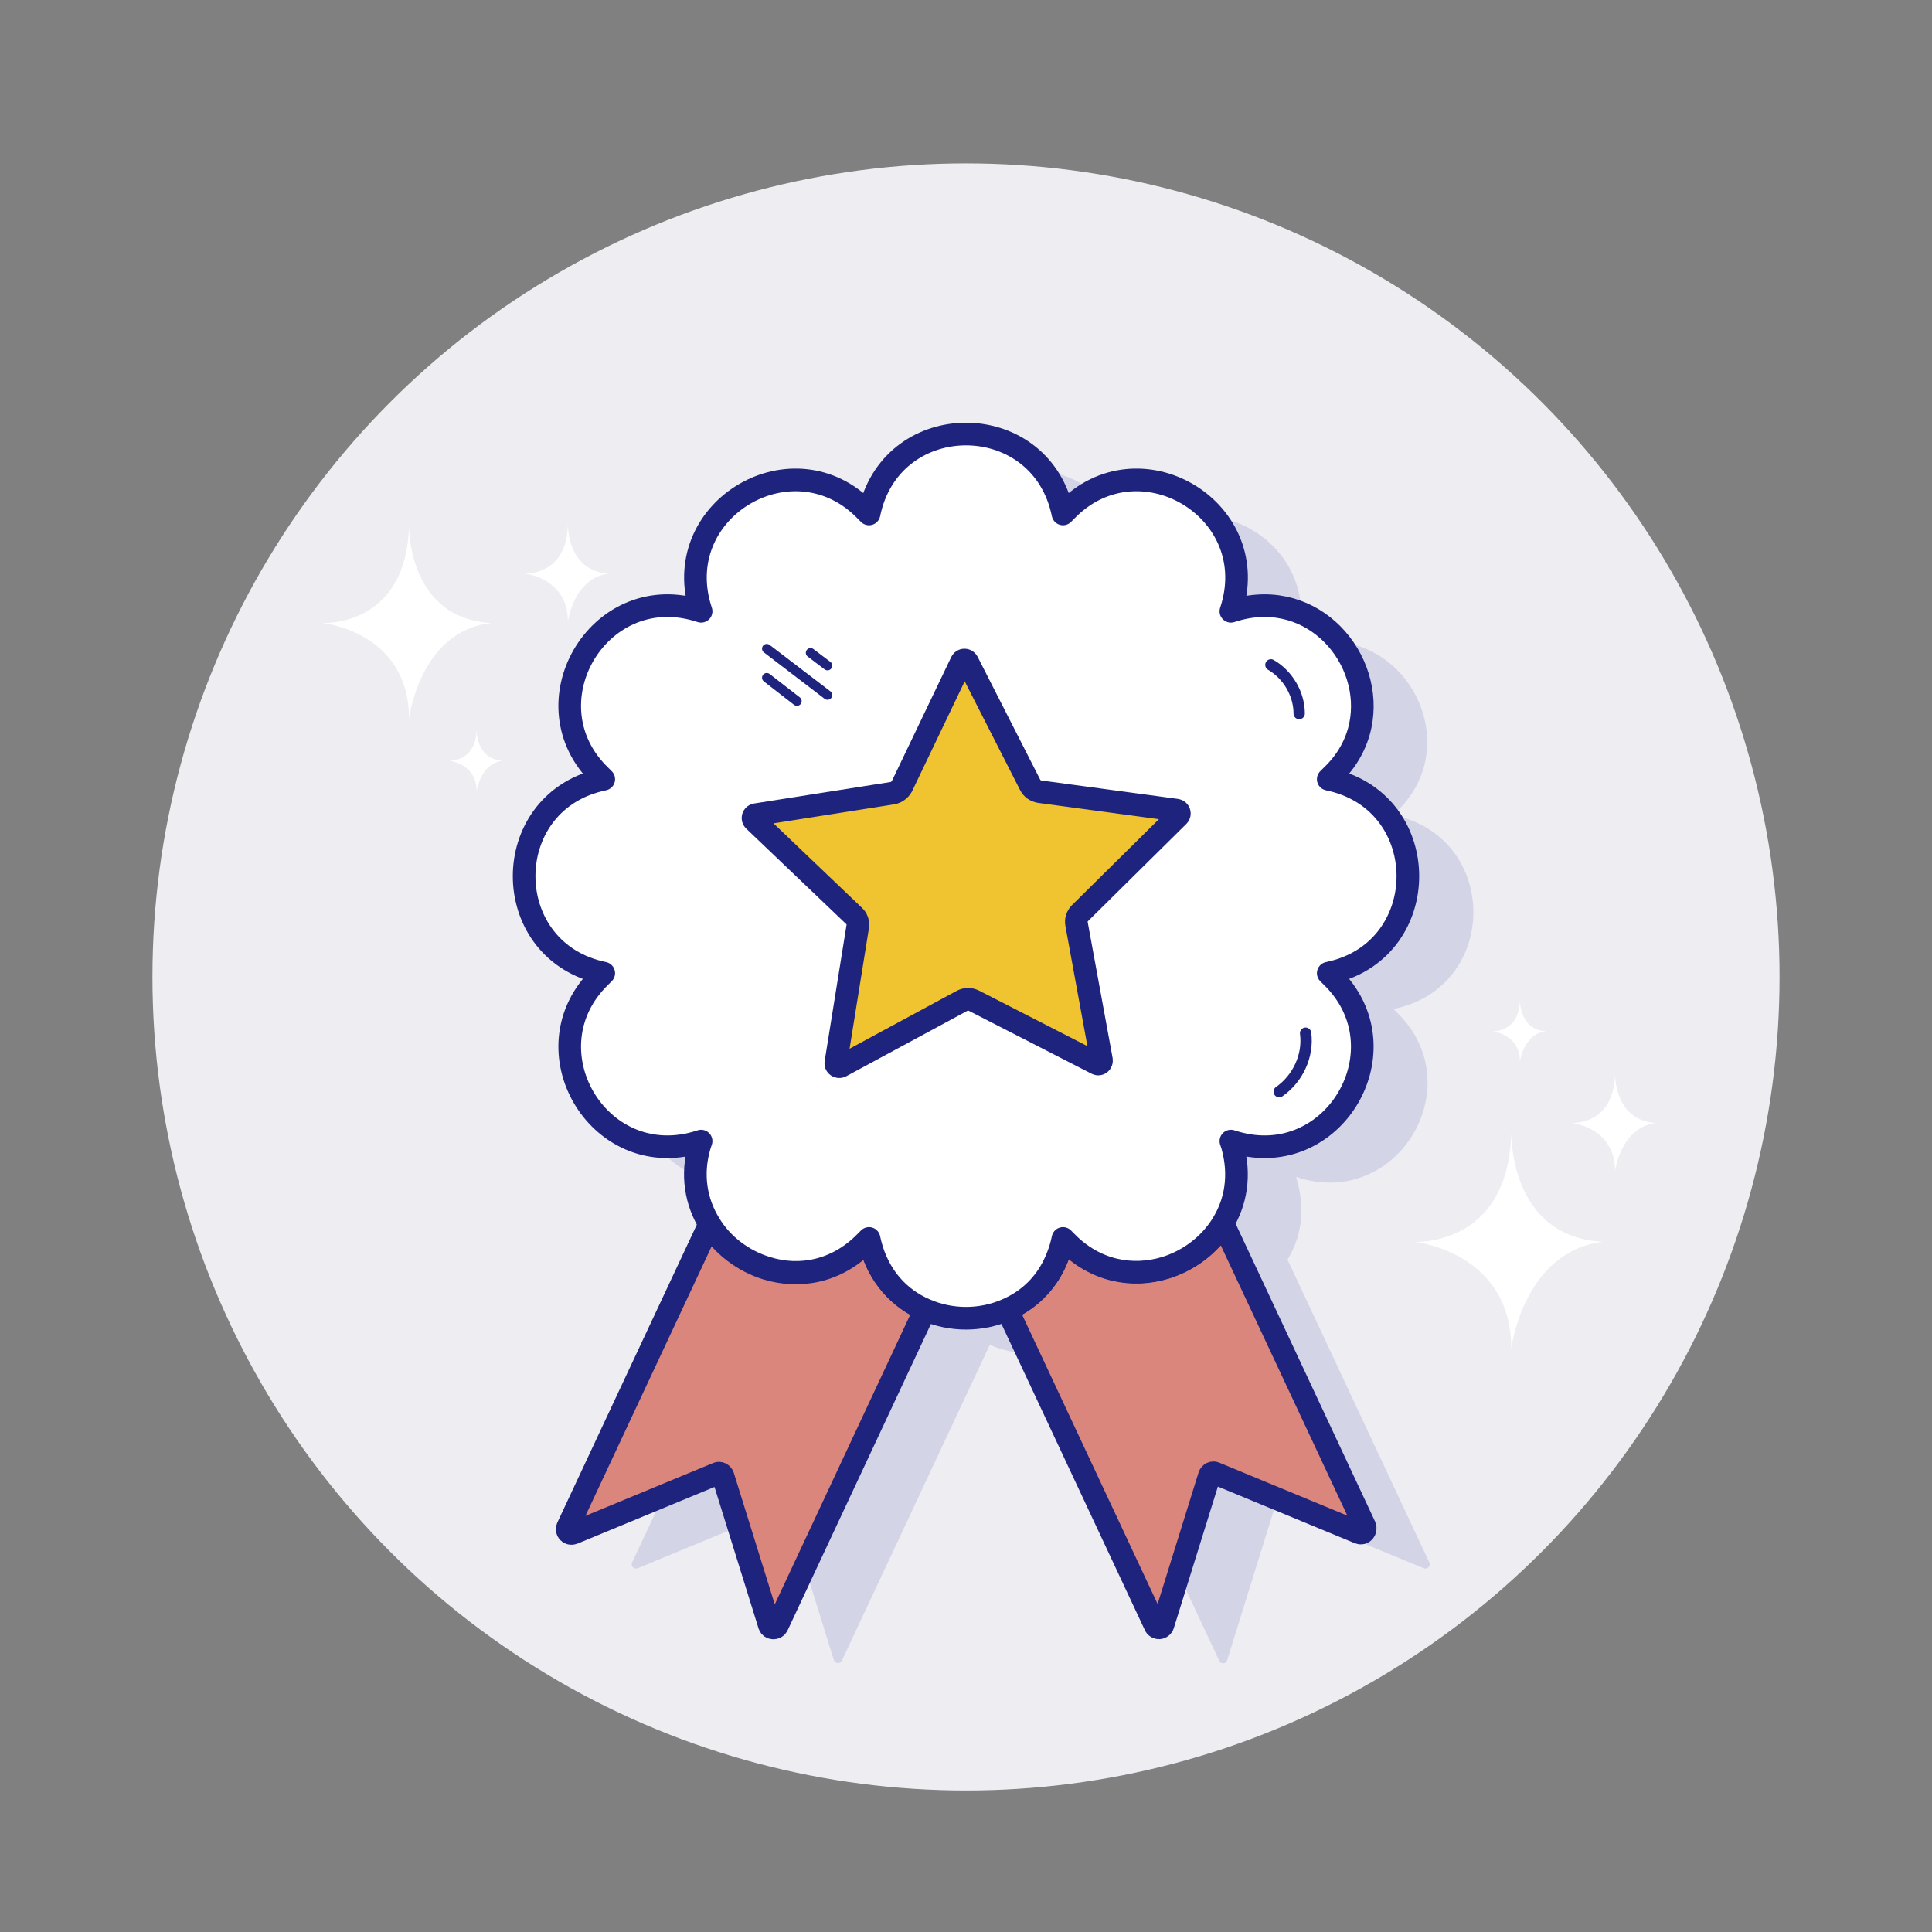
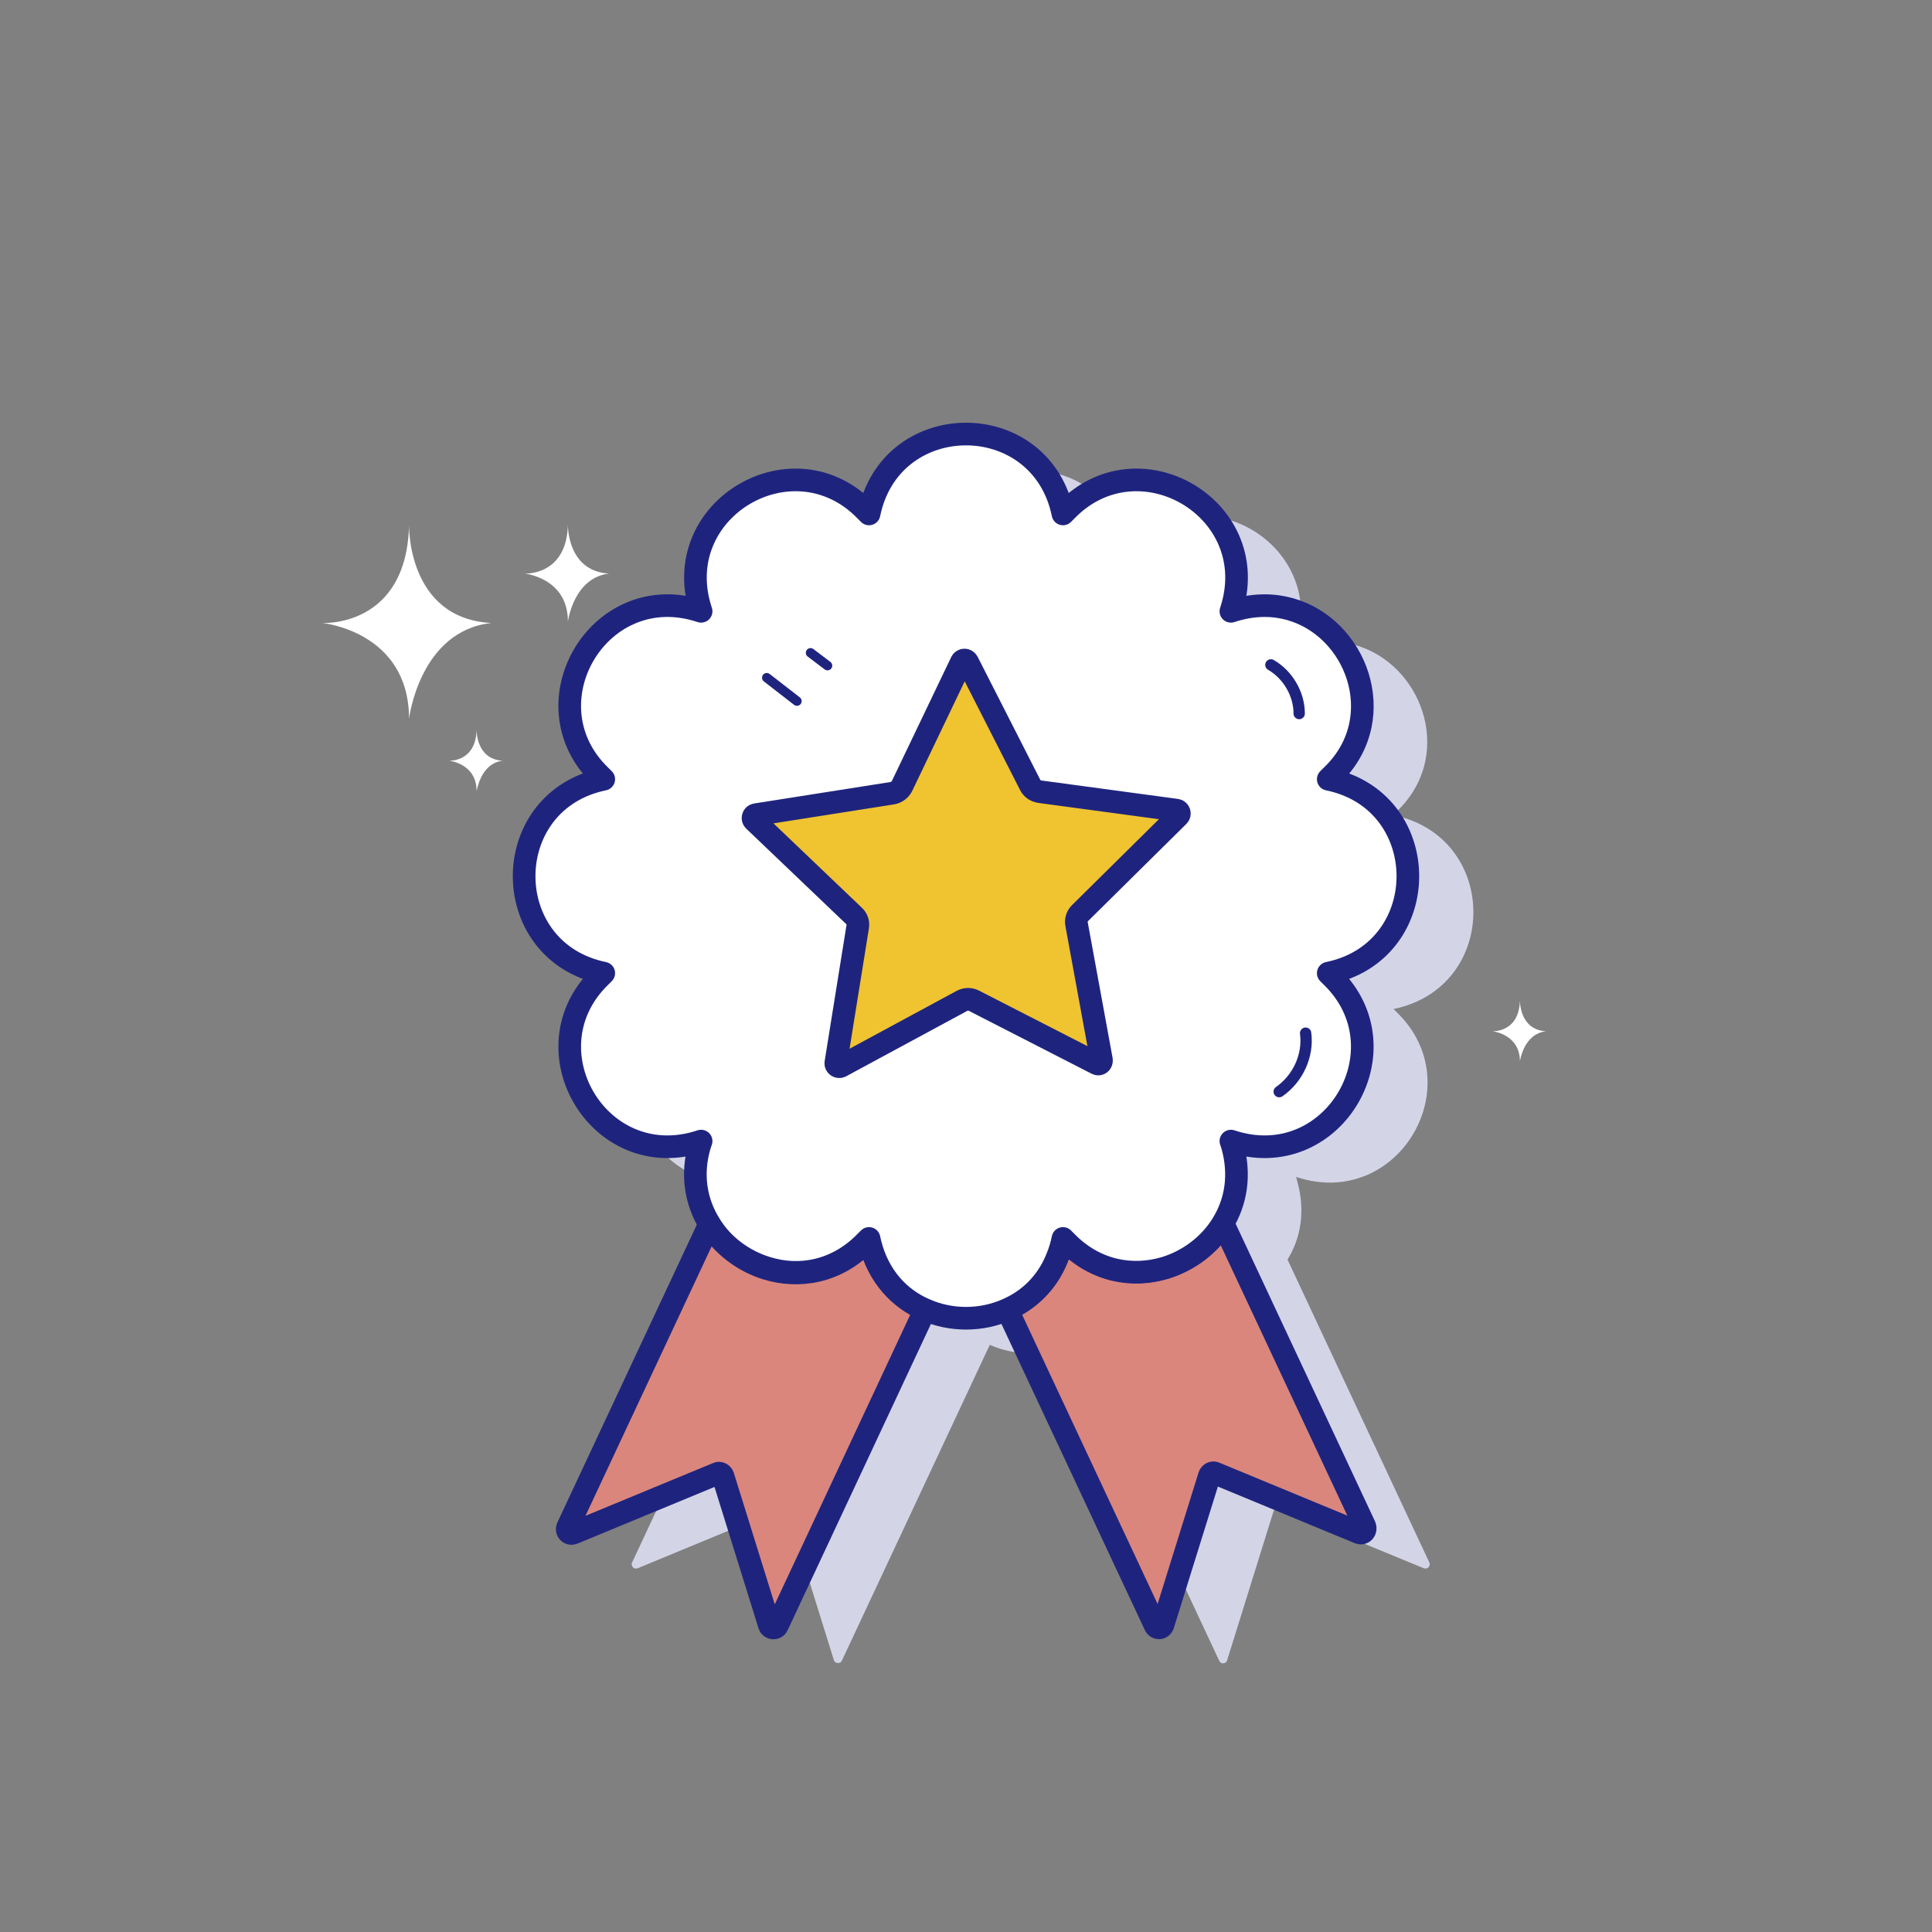
<svg xmlns="http://www.w3.org/2000/svg" width="800px" height="800px" viewBox="0 0 512 512" id="Layer_1" version="1.1" xml:space="preserve">
  <rect x="0" y="0" width="512" height="512" fill="#808080" stroke="none" />
  <style type="text/css">
	.st0{fill:#EEEDF2;}
	.st1{fill:#D3D5E7;}
	.st2{fill:#FFFFFF;stroke:#1E247E;stroke-width:6;stroke-linecap:round;stroke-miterlimit:10;}
	.st3{fill:#DA867D;stroke:#1E247E;stroke-width:6;stroke-linecap:round;stroke-miterlimit:10;}
	.st4{fill:none;stroke:#1E247E;stroke-width:3;stroke-linecap:round;stroke-miterlimit:10;}
	.st5{fill:none;stroke:#1E247E;stroke-width:2.5;stroke-linecap:round;stroke-miterlimit:10;}
	.st6{fill:#F0C330;stroke:#1E247E;stroke-width:6;stroke-linecap:round;stroke-miterlimit:10;}
	.st7{fill:none;stroke:#1E247E;stroke-width:2;stroke-linecap:round;stroke-miterlimit:10;}
	.st8{fill:#DBE7FE;stroke:#1E247E;stroke-width:6;stroke-linecap:round;stroke-miterlimit:10;}
	.st9{fill:none;stroke:#1E247E;stroke-width:6;stroke-linecap:round;stroke-miterlimit:10;}
	.st10{fill:#1E247E;stroke:#1E247E;stroke-width:4;stroke-linecap:round;stroke-miterlimit:10;}
	.st11{fill:none;stroke:#FFFFFF;stroke-width:7;stroke-linecap:round;stroke-miterlimit:10;}
	.st12{fill:#FFFFFF;stroke:#1E247E;stroke-width:6;stroke-linecap:round;stroke-linejoin:round;stroke-miterlimit:10;}
	.st13{fill:#69ADF7;stroke:#1E247E;stroke-width:2.5;stroke-linecap:round;stroke-miterlimit:10;}
	.st14{fill:none;stroke:#1E247E;stroke-width:3;stroke-linecap:round;stroke-linejoin:round;stroke-miterlimit:10;}
	.st15{fill:#FFFFFF;}
	.st16{fill:#F0C330;stroke:#1E247E;stroke-width:6;stroke-miterlimit:10;}
	.st17{fill:#DA867D;stroke:#1E247E;stroke-width:6;stroke-miterlimit:10;}
	.st18{fill:none;stroke:#1E247E;stroke-width:5;stroke-linecap:round;stroke-miterlimit:10;}
	.st19{fill:none;stroke:#D3D5E7;stroke-width:6;stroke-linecap:round;stroke-miterlimit:10;}
	.st20{fill:none;stroke:#D2D4E6;stroke-width:6;stroke-linecap:round;stroke-miterlimit:10;}
	.st21{fill:#EFC230;stroke:#D3D5E7;stroke-width:6;stroke-linecap:round;stroke-miterlimit:10;}
	.st22{fill:#FFFFFF;stroke:#1E247E;stroke-width:6;stroke-miterlimit:10;}
	.st23{fill:none;stroke:#1E247E;stroke-width:4;stroke-linecap:round;stroke-miterlimit:10;}
	.st24{fill:#EFC230;stroke:#1E247E;stroke-width:6;stroke-linecap:round;stroke-miterlimit:10;}
	.st25{fill:#69AEF8;stroke:#1E247E;stroke-width:6;stroke-miterlimit:10;}
	.st26{fill:#FFFFFF;stroke:#1E247E;stroke-width:5;stroke-linecap:round;stroke-miterlimit:10;}
	.st27{fill:#1E247E;}
	.st28{fill:#F0C330;}
	.st29{fill:#DA867D;stroke:#1E247E;stroke-width:5.5;stroke-linecap:round;stroke-miterlimit:10;}
	.st30{fill:#D3D5E7;stroke:#1E247E;stroke-width:5.5;stroke-linecap:round;stroke-miterlimit:10;}
	.st31{fill:#69AEF8;}
	.st32{fill:#D3D5E7;stroke:#1E247E;stroke-width:6;stroke-linejoin:round;stroke-miterlimit:10;}
	.st33{fill:#FCF5F2;stroke:#1E247E;stroke-width:6;stroke-linejoin:round;stroke-miterlimit:10;}
	.st34{fill:#DA867D;stroke:#1E247E;stroke-width:6;stroke-linejoin:round;stroke-miterlimit:10;}
	.st35{fill:#DA867D;}
	.st36{fill:#69AEF8;stroke:#1E247E;stroke-width:6;stroke-linecap:round;stroke-linejoin:round;stroke-miterlimit:10;}
	.st37{fill:#1E247E;stroke:#1E247E;stroke-width:6;stroke-linecap:round;stroke-linejoin:round;stroke-miterlimit:10;}
	.st38{fill:#DBE7FE;stroke:#1E247E;stroke-width:6;stroke-linejoin:round;stroke-miterlimit:10;}
	.st39{fill:#F0C330;stroke:#1E247E;stroke-width:6;stroke-linejoin:round;stroke-miterlimit:10;}
	.st40{fill:none;stroke:#FFFFFF;stroke-width:6;stroke-linecap:round;stroke-linejoin:round;stroke-miterlimit:10;}
	.st41{fill:none;stroke:#1E247E;stroke-width:6;stroke-linecap:round;stroke-linejoin:round;stroke-miterlimit:10;}
</style>
  <g>
    <g id="Award_1_">
-       <circle class="st0" cx="256" cy="258.9" id="Background_11_" r="215.6" />
      <g id="Award">
        <path class="st1" d="M370.6,267.1l-1.3,0.3l0.9,0.9c19.6,19,0.8,51.5-25.4,44l-1.3-0.4l0.3,1.2      c2.2,7.9,0.9,15.1-2.6,20.7l37.6,80.3c0.4,0.9-0.5,1.9-1.5,1.5l-38.3-15.8c-0.6-0.3-1.3,0.1-1.5,0.7l-12.3,39.5      c-0.3,1-1.7,1.1-2.1,0.1l-39.2-83.7c-6.8,3-14.8,3-21.6,0l-39.2,83.7c-0.4,0.9-1.8,0.8-2.1-0.1l-12.3-39.5      c-0.2-0.6-0.9-1-1.5-0.7l-38.2,15.8c-1,0.4-1.9-0.6-1.5-1.5l37.6-80.3c-3.5-5.7-4.9-12.9-2.6-20.7l0.4-1.2l-1.3,0.4      c-26.2,7.5-45-25-25.4-44l1-0.9l-1.3-0.3c-26.4-6.6-26.4-44.2,0-50.8l1.3-0.3l-1-0.9c-19.6-18.9-0.8-51.5,25.4-44l1.3,0.4      l-0.4-1.3c-7.5-26.2,25.1-45,44-25.4l0.9,0.9l0.3-1.3c6.6-26.4,44.2-26.4,50.8,0l0.3,1.3l0.9-0.9c19-19.6,51.5-0.8,44,25.4      l-0.3,1.3l1.3-0.4c20.7-5.9,36.7,13.1,33,30.7c-1,4.7-3.4,9.3-7.6,13.3l-0.9,0.9l1.3,0.3C397.1,222.9,397.1,260.5,370.6,267.1z" id="Shadow_31_" />
        <g id="Body_10_">
          <g id="Stripes">
            <path class="st3" d="M245.2,347L206,430.8c-0.4,0.9-1.8,0.8-2.1-0.1l-12.3-39.5c-0.2-0.6-0.9-1-1.5-0.7        l-38.2,15.8c-1,0.4-1.9-0.6-1.5-1.5l37.6-80.3c3.4,5.6,9,9.8,15.2,11.7c8.6,2.6,18.5,1,26.2-6.9l0.9-0.9l0.3,1.3        C232.8,338.2,238.4,344.1,245.2,347z" id="Left_29_" />
            <path class="st3" d="M360.2,406.2l-38.2-15.8c-0.6-0.3-1.3,0.1-1.5,0.7l-12.3,39.5c-0.3,1-1.7,1.1-2.1,0.1        l-39.2-83.7c5.6-2.4,10.4-6.8,13.1-13.2c0.6-1.4,1.1-2.9,1.5-4.4l0.3-1.3l0.9,0.9c7.7,7.9,17.6,9.6,26.2,6.9        c6.2-1.9,11.8-6,15.2-11.7l37.6,80.3C362.1,405.6,361.2,406.6,360.2,406.2z" id="Right_28_" />
          </g>
          <path class="st12" d="M353.3,257.6l-1.3,0.3l0.9,0.9c19.6,19,0.8,51.5-25.4,44l-1.3-0.4l0.4,1.2       c2.2,7.9,0.9,15-2.6,20.7c-3.4,5.6-9,9.8-15.2,11.7c-8.6,2.6-18.5,1-26.2-6.9l-0.9-0.9l-0.3,1.3c-0.4,1.6-0.9,3-1.5,4.4       c-2.7,6.4-7.5,10.8-13.1,13.2c-6.8,3-14.8,3-21.6,0c-6.8-2.9-12.4-8.8-14.6-17.6l-0.3-1.3l-0.9,0.9c-7.7,7.9-17.6,9.6-26.2,6.9       c-6.2-1.9-11.8-6-15.2-11.7c-3.5-5.7-4.9-12.9-2.6-20.7l0.4-1.2l-1.3,0.4c-26.2,7.5-45-25-25.4-44l0.9-0.9l-1.3-0.3       c-26.4-6.6-26.4-44.2,0-50.8l1.3-0.3l-0.9-0.9c-19.6-18.9-0.8-51.5,25.4-44l1.3,0.4l-0.4-1.3c-7.5-26.2,25-45,44-25.4l0.9,0.9       l0.3-1.3c6.6-26.5,44.2-26.5,50.8,0l0.3,1.3l0.9-0.9c19-19.6,51.5-0.8,44,25.4l-0.4,1.3l1.3-0.4c20.7-5.9,36.7,13.1,33,30.7       c-1,4.7-3.4,9.3-7.6,13.3l-0.9,0.9l1.3,0.3C379.7,213.4,379.7,251,353.3,257.6z" id="Shape_46_" />
        </g>
        <path class="st6" d="M290.7,281.9l-32.6-16.7c-1-0.5-2.1-0.5-3.1,0l-32.2,17.4c-0.6,0.3-1.4-0.2-1.3-0.9l5.8-36.1      c0.2-1.1-0.2-2.2-1-2.9l-26.5-25.3c-0.5-0.5-0.2-1.4,0.5-1.5l36.2-5.7c1.1-0.2,2-0.9,2.5-1.8l15.8-33c0.3-0.6,1.2-0.7,1.6,0      l16.6,32.6c0.5,1,1.4,1.6,2.5,1.8l36.3,4.9c0.7,0.1,1,1,0.5,1.5L286.2,242c-0.8,0.8-1.1,1.9-0.9,2.9l6.6,36      C292,281.7,291.3,282.2,290.7,281.9z" id="Star" />
        <g id="Lines_20_">
          <line class="st13" id="Bottom_31_" x1="203.2" x2="211.2" y1="179.6" y2="185.8" />
-           <line class="st13" id="Middle_30_" x1="203.2" x2="219.3" y1="171.9" y2="184.2" />
          <line class="st13" id="Top_32_" x1="214.8" x2="219.3" y1="173" y2="176.4" />
        </g>
        <path class="st14" d="M346,273.8c0.8,6-2.1,12.1-7,15.5" id="Line:_bottom_right" />
        <path class="st14" d="M336.8,176.2c4.5,2.6,7.5,7.7,7.5,12.9" id="Line:_top_right" />
      </g>
      <g id="Sparkles_6_">
        <g id="RIght_3_">
-           <path class="st15" d="M424.8,329.1c-25-1.3-24.3-29-24.3-29c-0.7,30.5-25.7,29-25.7,29s25.7,2.5,25.7,28.3       C400.5,357.4,403.7,331.6,424.8,329.1" id="Large_1_" />
-           <path class="st15" d="M438.9,297.6c-11.2-0.6-10.9-13-10.9-13c-0.3,13.7-11.5,13-11.5,13s11.5,1.1,11.5,12.7       C428,310.3,429.5,298.7,438.9,297.6" id="Medium_1_" />
          <path class="st15" d="M409.7,273.3c-7.1-0.4-6.9-8.2-6.9-8.2c-0.2,8.6-7.3,8.2-7.3,8.2s7.3,0.7,7.3,8       C402.8,281.3,403.7,274,409.7,273.3" id="Small_1_" />
        </g>
        <g id="Left_28_">
          <path class="st15" d="M133.2,201.6c-7.1-0.4-6.9-8.2-6.9-8.2c-0.2,8.6-7.3,8.2-7.3,8.2s7.3,0.7,7.3,8       C126.4,209.6,127.3,202.3,133.2,201.6" id="Small" />
          <path class="st15" d="M161.4,152c-11.2-0.6-10.9-13-10.9-13c-0.3,13.7-11.5,13-11.5,13s11.5,1.1,11.5,12.7       C150.5,164.7,152,153.1,161.4,152" id="Medium" />
          <path class="st15" d="M130.2,165.1c-22.4-1.2-21.8-26-21.8-26c-0.6,27.3-23,26-23,26s23,2.2,23,25.4       C108.4,190.4,111.2,167.2,130.2,165.1" id="Large" />
        </g>
      </g>
    </g>
  </g>
</svg>